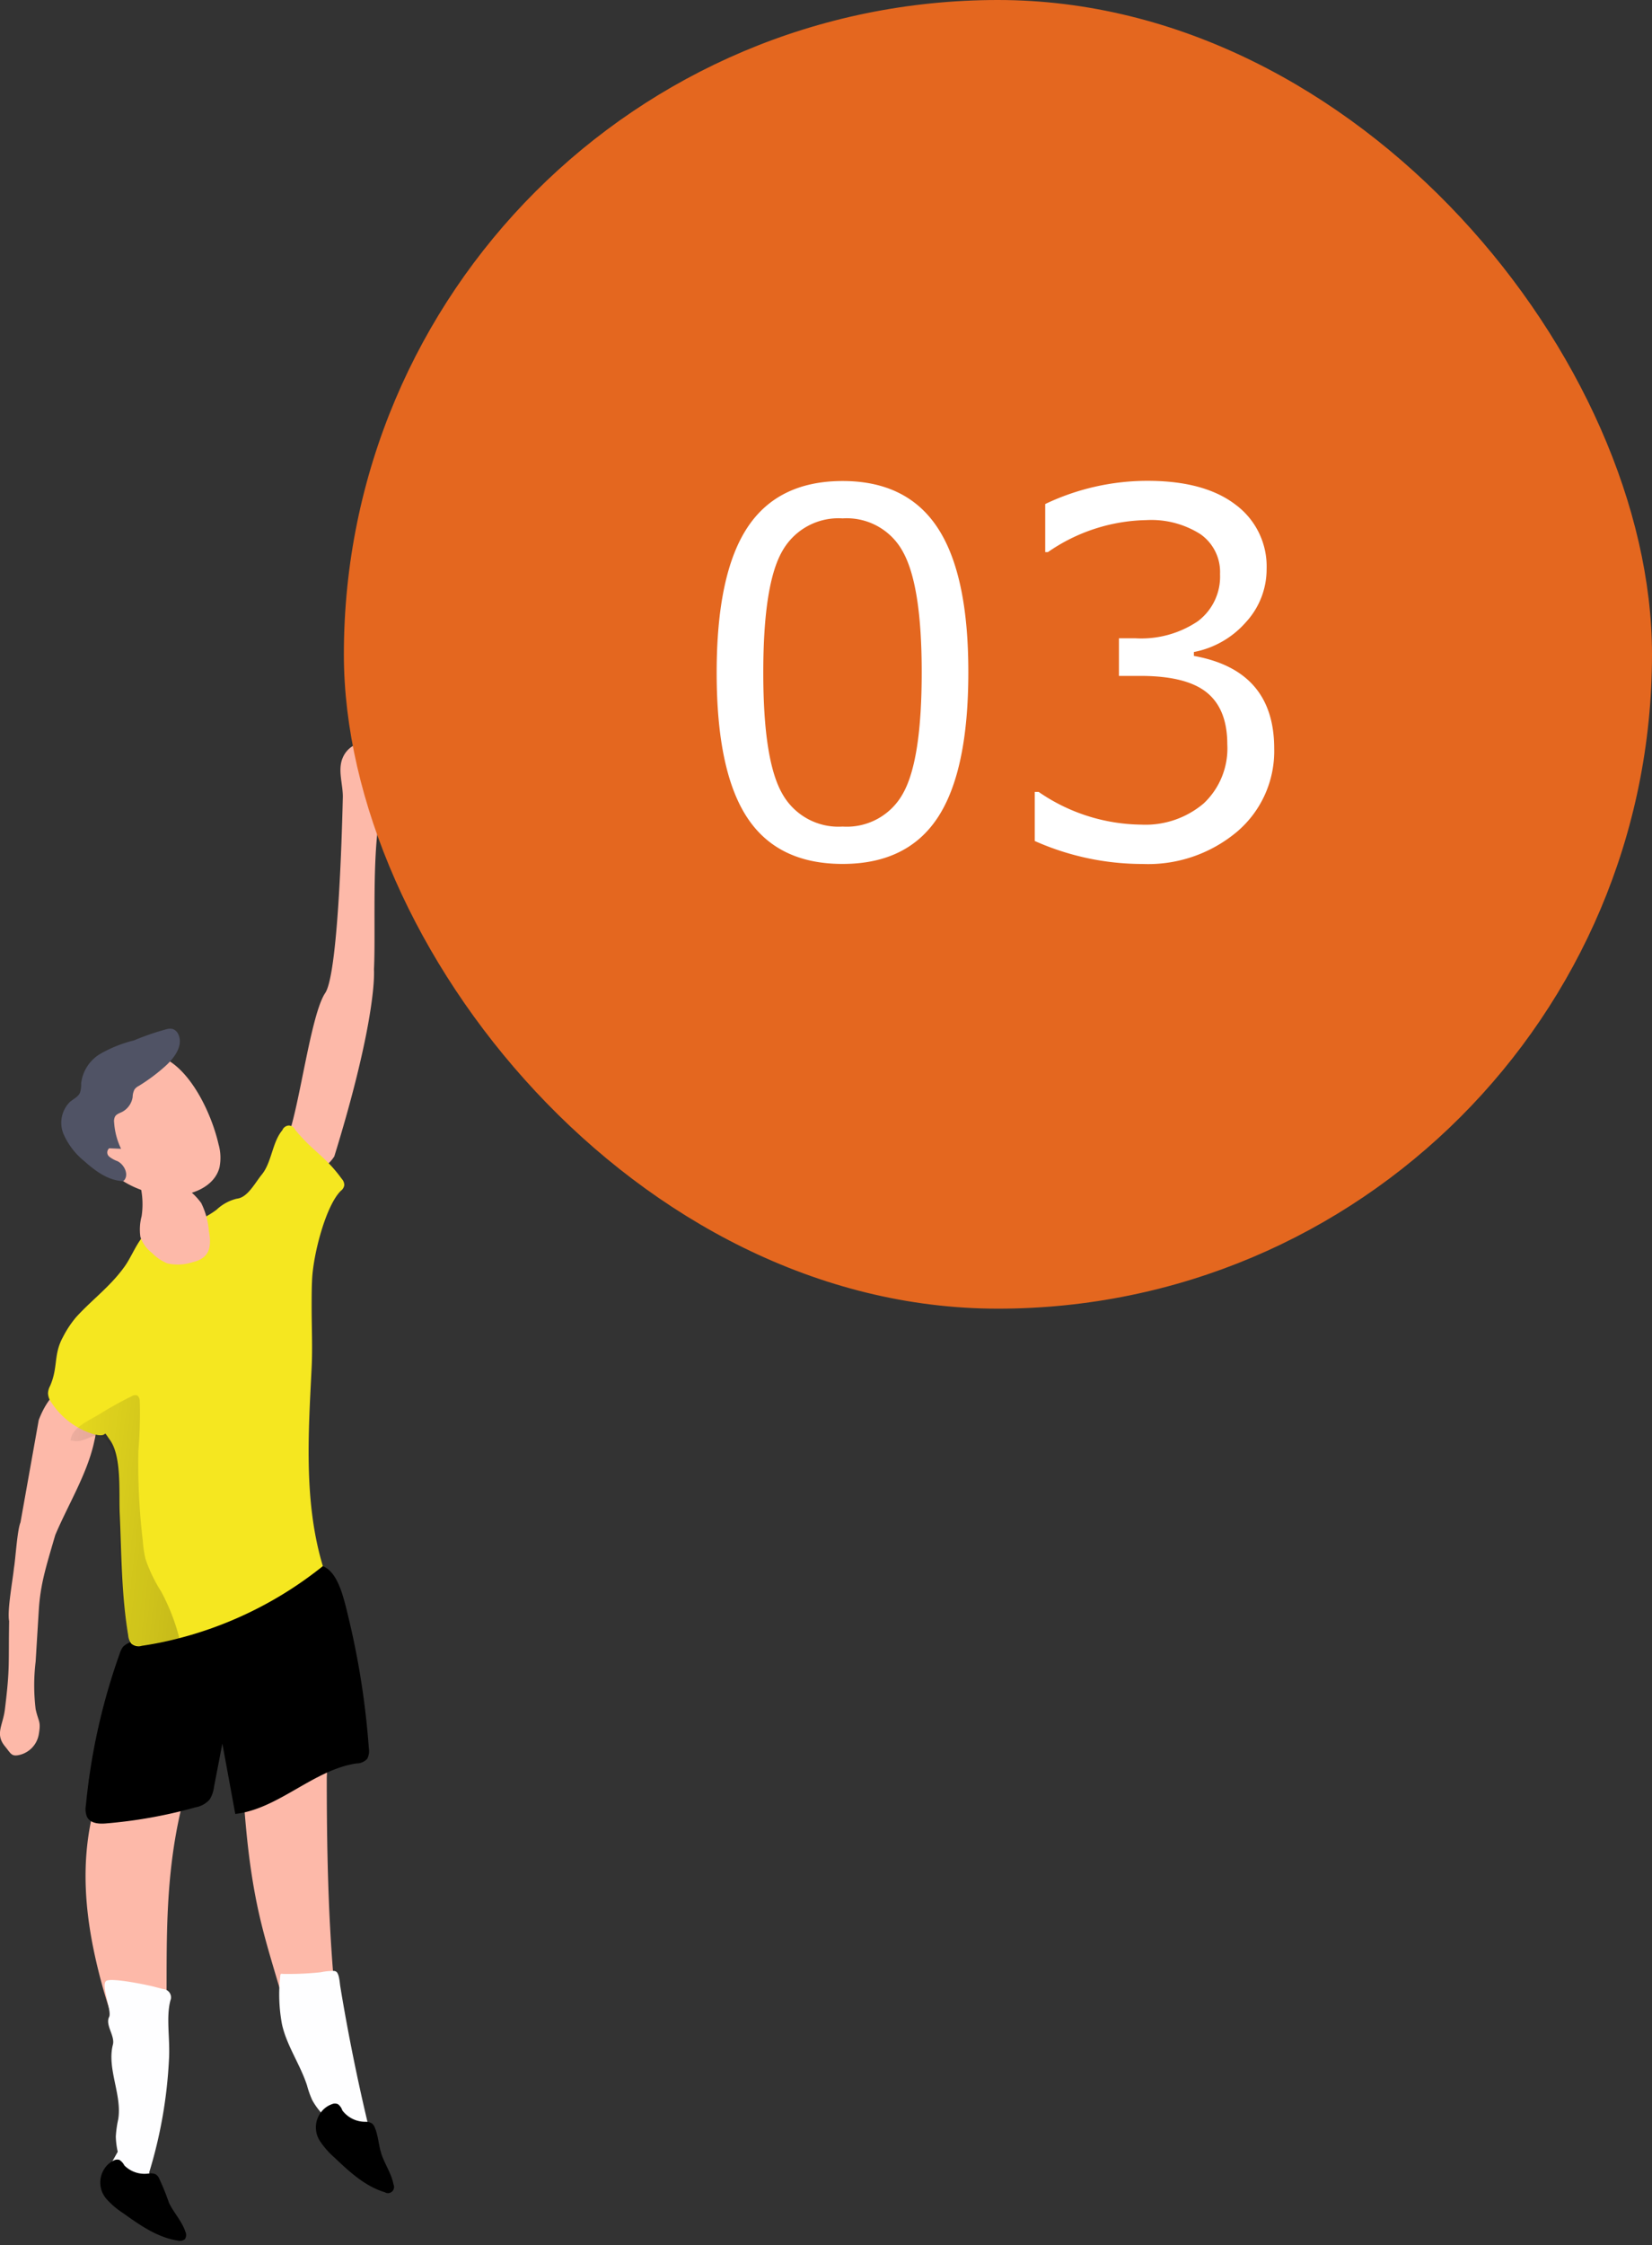
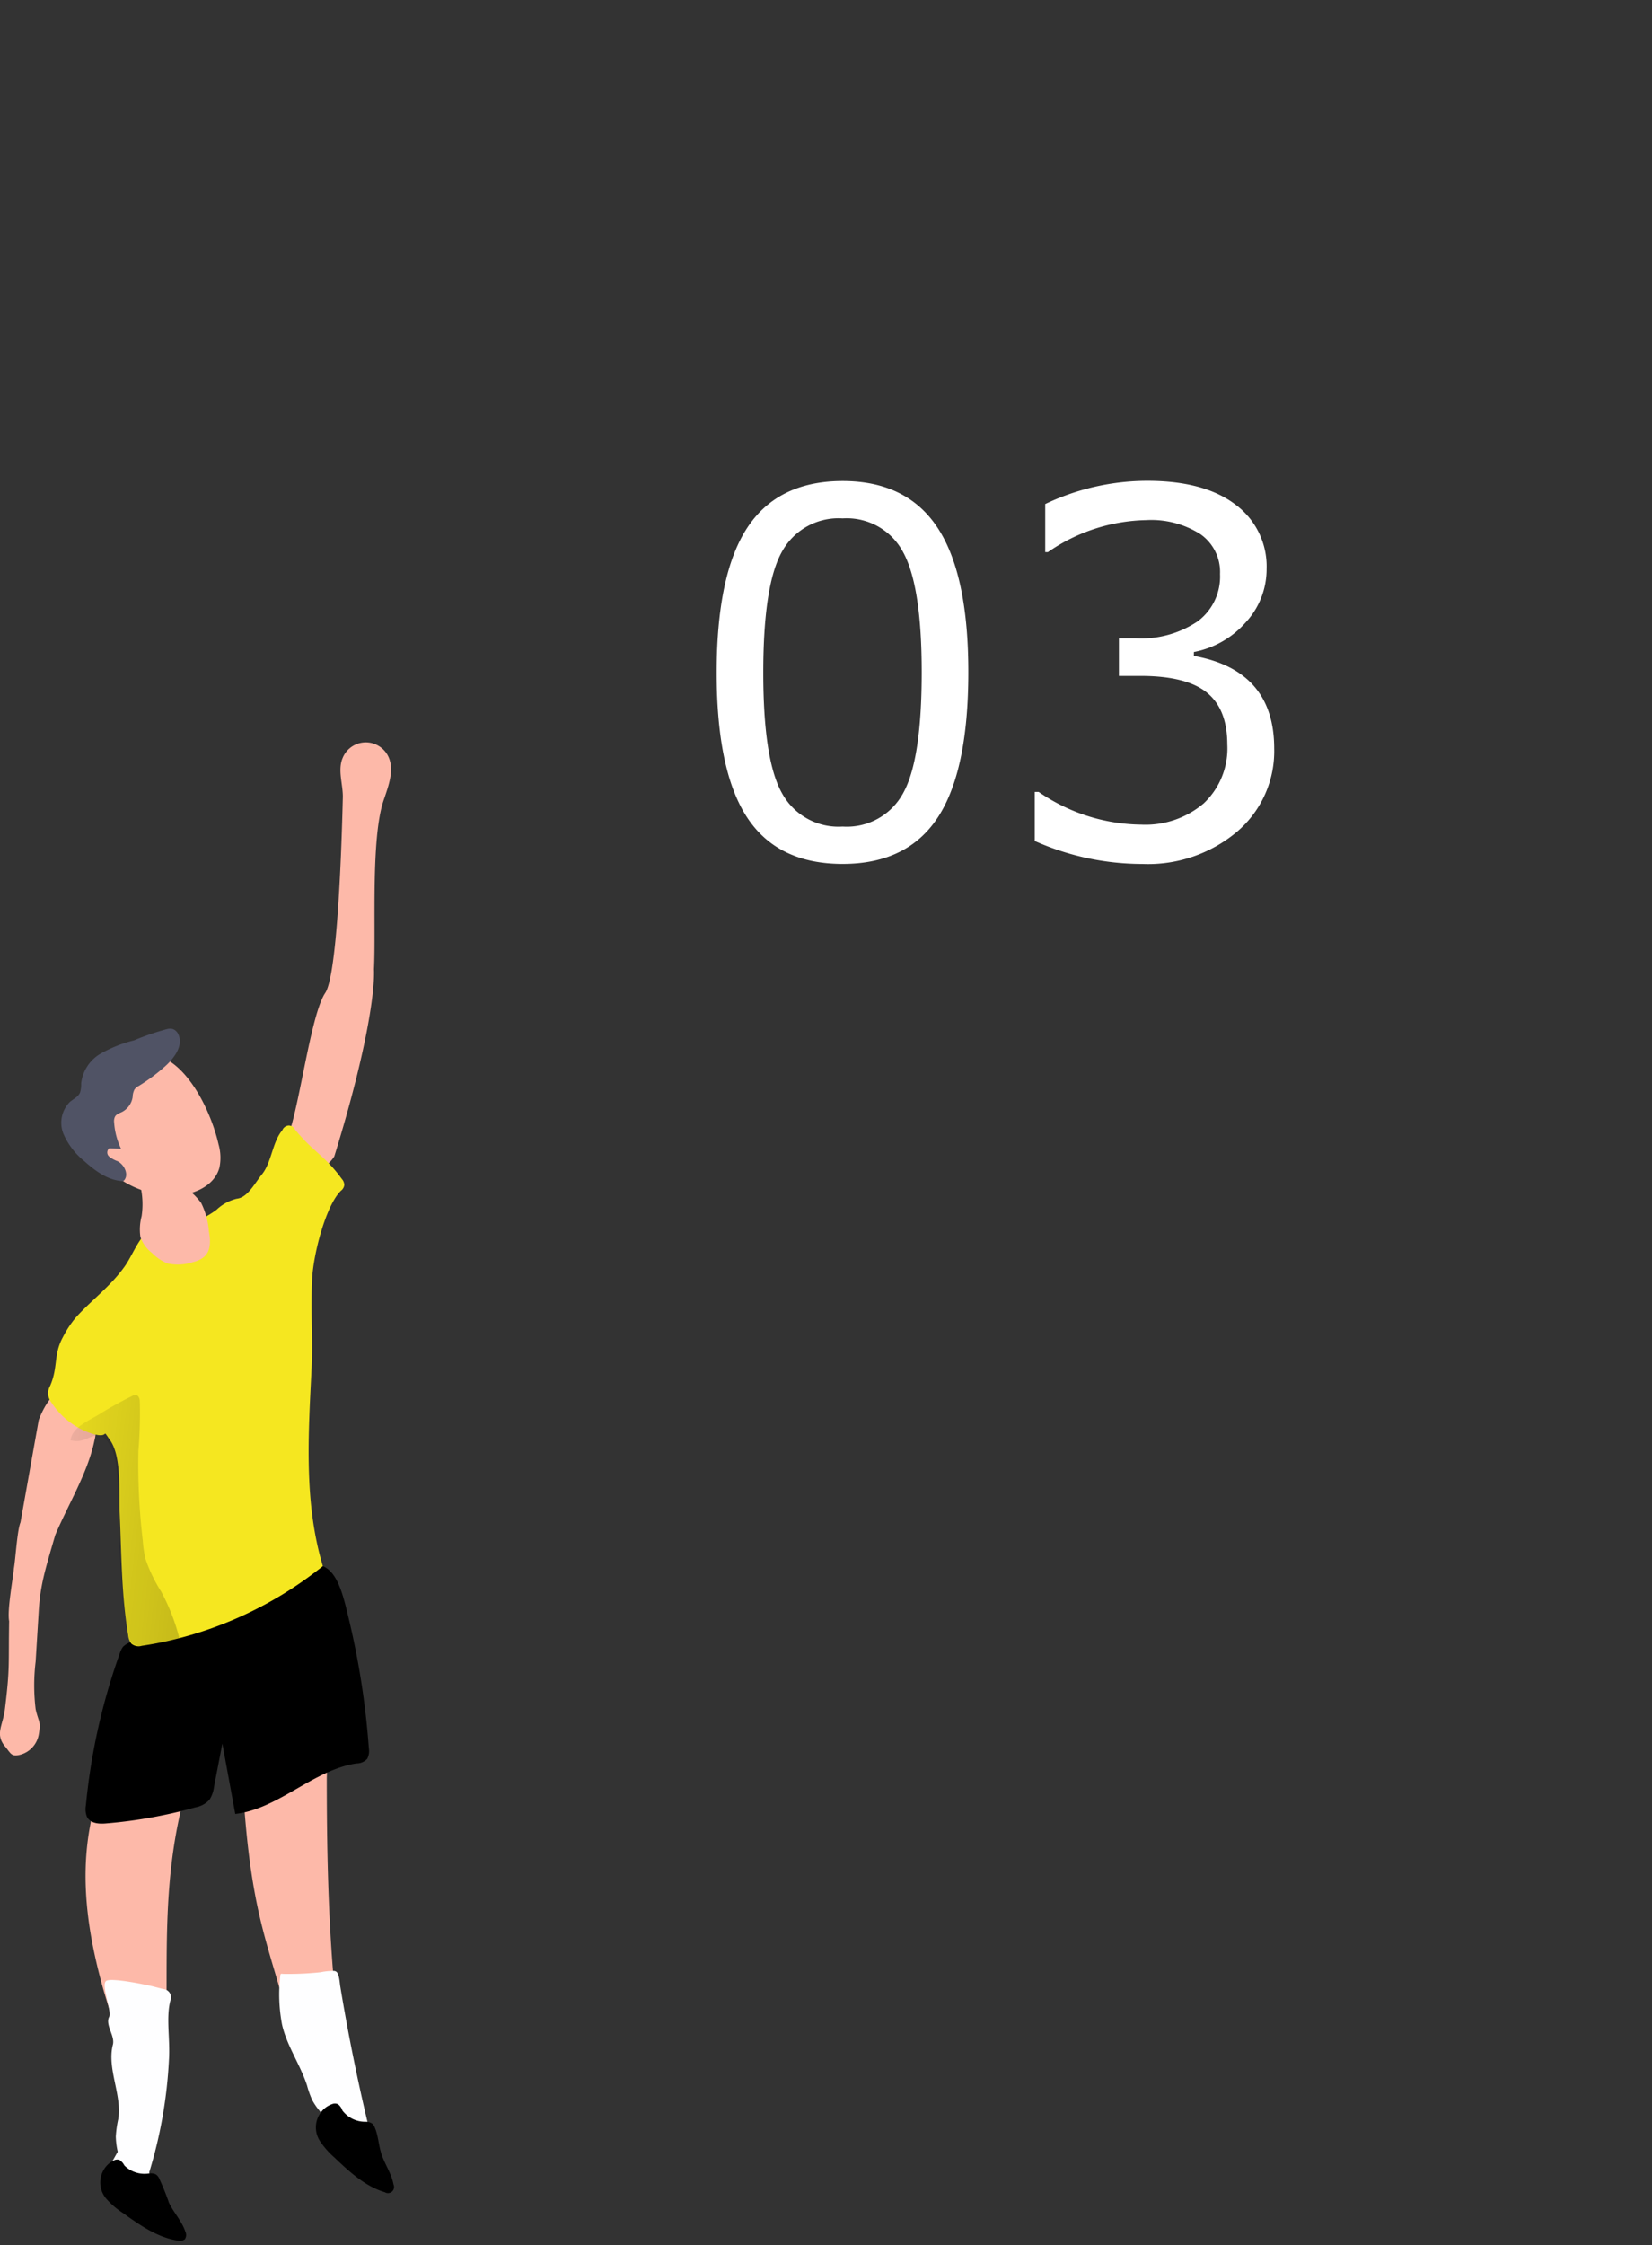
<svg xmlns="http://www.w3.org/2000/svg" width="198.271" height="269.332" viewBox="0 0 198.271 269.332">
  <rect x="0" y="0" width="198.271" height="269.332" fill="#333333" stroke="none" />
  <defs>
    <linearGradient id="linear-gradient" x1="2.906" y1="1.529" x2="-0.73" y2="0.592" gradientUnits="objectBoundingBox">
      <stop offset="0.01" />
      <stop offset="0.08" stop-opacity="0.69" />
      <stop offset="0.21" stop-opacity="0.322" />
      <stop offset="1" stop-opacity="0" />
    </linearGradient>
  </defs>
  <g id="flow_number3" transform="translate(-215.952 -13486.416)">
    <g id="グループ_2931" data-name="グループ 2931" transform="translate(215.952 13575.475)">
      <path id="パス_3839" data-name="パス 3839" d="M289.766,149.976a6.2,6.2,0,0,1,.78,4.919c-.79,3.858-3.177,7.707-4.7,11.326-1.137,3.915-1.794,5.907-1.983,9.134l-.37,6.039a23.787,23.787,0,0,0,0,5.718c.36,1.6.66,1.4.37,3.058a3.071,3.071,0,0,1-2.182,2.394c-1.107.3-1.13-.108-1.877-1.008-1.21-1.477-.23-2.509,0-4.443.62-5.033.419-5.327.507-10.56-.252-1.3.454-5.038.573-6.355.19-1.026.388-4.54.789-5.5l2.189-12.273C284.946,149.556,287.306,146.649,289.766,149.976Z" transform="translate(-279.215 -71.118)" fill="#fdb9a9" />
      <path id="パス_3840" data-name="パス 3840" d="M236.863,140.873c1.853.444,3.369-15.474,5.519-18.584,1.654-2.633,2.055-22.092,2.094-23.519,0-1.59-.65-3.24,0-4.7a3,3,0,0,1,5.37-.29c.91,1.63.13,3.64-.47,5.41-1.57,4.62-.915,15.4-1.165,20.282.109,2.3-.656,9.182-4.76,22.456C241.84,144.418,238.643,144.5,236.863,140.873Z" transform="translate(-203.328 -92.253)" fill="#fdb9a9" />
      <path id="パス_3841" data-name="パス 3841" d="M284.313,204.14c-3.611,15.478.431,29.08-4.159,41.99-.087.409-2.518-.232-2.867,0-.324.11.873.11.549,0l-.549-3.8c1.944-5.968-.82-11.326-2.438-17.275-1.933-7.109-3-14.789-.55-22.563a1.94,1.94,0,0,1,.55-1,2,2,0,0,1,1.35-.3,37.741,37.741,0,0,1,7.43.56C285.819,202.2,285.053,202.21,284.313,204.14Z" transform="translate(-262.608 -76.024)" fill="#fdb9a9" />
      <path id="パス_3842" data-name="パス 3842" d="M255.843,244.32a3.52,3.52,0,0,1-4.13-1,10.3,10.3,0,0,1-1.93-4.11l-2.49-8.37c-.76-2.56-1.53-5.13-2.12-7.74-1.53-6.76-1.89-13.72-2.24-20.63a3.91,3.91,0,0,1,.54-2.75c1.17-1.45,6.84-3.16,8.63-2.26,2.44,1.22,1.19,7.14,1.19,9.42,0,8.09.15,16.2.85,24.27C254.253,232.44,256.293,244.06,255.843,244.32Z" transform="translate(-214.074 -82.519)" fill="#fdb9a9" />
      <path id="パス_3843" data-name="パス 3843" d="M275.743,195.37a2.014,2.014,0,0,1-.2,1.26,1.723,1.723,0,0,1-1.278.55c-5.175.76-9.371,5.47-14.556,6.06l-1.55-8.44-1,5.19a3.636,3.636,0,0,1-.535,1.53,2.947,2.947,0,0,1-1.7.93,57.178,57.178,0,0,1-10.758,1.93c-.852.07-1.894,0-2.275-.84a2.544,2.544,0,0,1-.109-1.33,75.3,75.3,0,0,1,4.06-18.21,2.776,2.776,0,0,1,.408-.83,2.576,2.576,0,0,1,1.622-.68c6.5-1,12.226-5.07,18.127-8.21,5-2.65,6.136.42,7.251,5.2a96.528,96.528,0,0,1,2.492,15.89Z" transform="translate(-231.473 -74.682)" />
      <path id="パス_3844" data-name="パス 3844" d="M242.464,153.708a1.945,1.945,0,0,0,.421,1.08,9.223,9.223,0,0,0,5.164,3.81l.413.07c1.314.18.435-.818,1.46.632,1.4,2,1.025,6.32,1.14,8.75.223,4.89.2,9.82,1.025,14.63a1.994,1.994,0,0,0,.372,1,1.335,1.335,0,0,0,1.264.27c1.157-.17,2.314-.39,3.462-.66a45.951,45.951,0,0,0,18.261-8.9c-2.3-7.64-1.743-15.85-1.347-23.81.116-2.4,0-4.86,0-7.27,0-1.14,0-2.27.058-3.37.157-3.05,1.659-8.836,3.46-10.586a1.013,1.013,0,0,0,.4-.67,1.092,1.092,0,0,0-.3-.75c-1.978-2.733-3.486-3.3-5.6-5.9a.861.861,0,0,0-.785-.5.892.892,0,0,0-.752.567c-1.2,1.407-1.275,3.85-2.443,5.29-.892,1.1-1.727,2.79-3.024,2.92a5.369,5.369,0,0,0-2.421,1.32,11.011,11.011,0,0,1-6.966,2.18c-1.967-.1-2.909,3-4.041,4.59-1.719,2.43-3.925,4-5.85,6.12a12.44,12.44,0,0,0-1.578,2.38c-1.173,2.13-.559,3.618-1.551,5.878a2.012,2.012,0,0,0-.248.93Z" transform="translate(-236.697 -75.563)" fill="#f5e720" />
      <path id="パス_3845" data-name="パス 3845" d="M266.929,137.92a5.72,5.72,0,0,1-3.069.15,5.587,5.587,0,0,1-1.838-1.25,4.115,4.115,0,0,1-1.388-1.92,6.206,6.206,0,0,1,.147-2.5,9.722,9.722,0,0,0-.634-5.14s2.27.14,2.472.18a9.245,9.245,0,0,1,2.5,1,7.955,7.955,0,0,1,2.812,2.39,9.179,9.179,0,0,1,.919,3.36C269.218,136.18,268.887,137.45,266.929,137.92Z" transform="translate(-243.782 -75.563)" fill="#fdb9a9" />
      <path id="パス_3846" data-name="パス 3846" d="M273.512,125.38a5.851,5.851,0,0,1,.11,2.79c-.6,2.29-3.29,3.38-5.65,3.37a11.57,11.57,0,0,1-10-6.09,5.48,5.48,0,0,1-.72-2.65,5.78,5.78,0,0,1,1-2.8c1.7-2.75,5.72-6.84,9.25-4.67C270.582,117.21,272.762,122.07,273.512,125.38Z" transform="translate(-247.283 -77.16)" fill="#fdb9a9" />
      <path id="パス_3847" data-name="パス 3847" d="M274.848,111.55a1.43,1.43,0,0,1,.65,0,1.18,1.18,0,0,1,.68.65c.61,1.33-.46,2.8-1.54,3.78a21.7,21.7,0,0,1-3.23,2.41,1.36,1.36,0,0,0-.5.42,2.11,2.11,0,0,0-.22.92,2.43,2.43,0,0,1-1.25,1.76c-.32.16-.7.27-.87.58a1.24,1.24,0,0,0-.1.71,8.55,8.55,0,0,0,.83,3.14l-1.42-.06a.65.65,0,0,0-.08.92.6.6,0,0,0,.08.08,3.49,3.49,0,0,0,1,.55c.88.45,1.43,1.75.69,2.39-1.78-.05-3.33-1.19-4.66-2.38a8.64,8.64,0,0,1-2.52-3.28,3.53,3.53,0,0,1,.78-3.85c.43-.36,1-.61,1.21-1.12a3.3,3.3,0,0,0,.13-1.08,4.75,4.75,0,0,1,2.28-3.55,15.831,15.831,0,0,1,4.08-1.63,30.588,30.588,0,0,1,3.98-1.36Z" transform="translate(-254.769 -77.16)" fill="#505365" />
      <path id="パス_3848" data-name="パス 3848" d="M247.661,229.16a.63.63,0,0,1,.3.1c.36.3.4,1.34.47,1.76q1.4,8.5,3.42,16.91a.58.58,0,0,1,0,.41.63.63,0,0,1-.38.21,13.481,13.481,0,0,1-2.82.45.53.53,0,0,1-.25,0,.46.46,0,0,1-.17-.17l-2.24-2.83a8.08,8.08,0,0,1-.92-1.33,11,11,0,0,1-.63-1.77c-.81-2.5-2.43-4.75-3-7.31a19.38,19.38,0,0,1-.21-5.84.29.29,0,0,1,.08-.23.41.41,0,0,1,.22,0,36.222,36.222,0,0,0,4.54-.2,7.73,7.73,0,0,1,1.59-.16Z" transform="translate(-207.591 -81.769)" fill="#fefeff" />
      <path id="パス_3849" data-name="パス 3849" d="M283.412,232.247c-.521,2.035,0,4.608-.16,7.063A55.377,55.377,0,0,1,280.9,252.75c-.1.432.954,1.025.667,1.362-.85.87-4.61-.552-5.49-.952a.56.56,0,0,1-.24-.16.45.45,0,0,1-.09-.25l1.357-2.415a9.347,9.347,0,0,1-.23-1.82,13.176,13.176,0,0,1,.29-2.08c.48-2.92-1.381-6.076-.641-8.946.279-1.064-.952-2.362-.447-3.338.35-.7-1.05-3.936-.33-4.326s5.09.535,5.82.735l.994.257a1,1,0,0,1,.94,1.06,1.06,1.06,0,0,1-.09.35Z" transform="translate(-262.975 -81.248)" fill="#fefeff" />
      <path id="パス_3850" data-name="パス 3850" d="M.686.44a.92.92,0,0,1,.59-.32A1.58,1.58,0,0,1,2.1.49,3.41,3.41,0,0,0,5.226.2a1.43,1.43,0,0,1,.73-.2,1.11,1.11,0,0,1,.52.23c.88.63,1.48,1.57,2.29,2.28,1,.89,2.3,1.43,3.18,2.44a.73.73,0,0,1-.43,1.33c-2.4.61-4.92.08-7.34-.46a9.92,9.92,0,0,1-2.39-.75,3,3,0,0,1-1.51-4A3.249,3.249,0,0,1,.686.44Z" transform="translate(39.539 162.624) rotate(31)" />
      <path id="パス_3851" data-name="パス 3851" d="M.7.43a.94.94,0,0,1,.58-.32A1.68,1.68,0,0,1,2.1.49,3.41,3.41,0,0,0,5.226.2a1.47,1.47,0,0,1,.74-.2,1.08,1.08,0,0,1,.51.23,29.006,29.006,0,0,1,2.29,2.28c1,.89,2.3,1.43,3.18,2.44a.91.91,0,0,1,.29.85,1,1,0,0,1-.72.48c-2.39.61-4.92.07-7.33-.47a9.672,9.672,0,0,1-2.4-.74,3,3,0,0,1-1.51-4A3.131,3.131,0,0,1,.7.43Z" transform="matrix(0.921, 0.391, -0.391, 0.921, 13.184, 169.457)" />
      <path id="パス_3852" data-name="パス 3852" d="M267.6,159.31l.5.07c1.59.18,2.59-1.53,3.83-.08,1.69,2,1.24,6.32,1.38,8.75.27,4.89.24,9.82,1.24,14.63a1.8,1.8,0,0,0,.45,1,1.88,1.88,0,0,0,1.53.27c1.4-.17,2.8-.39,4.19-.66a24.481,24.481,0,0,0-2.24-5.84,18.21,18.21,0,0,1-1.88-3.9,13.829,13.829,0,0,1-.33-2.22,78.613,78.613,0,0,1-.53-10.74,53.574,53.574,0,0,0,.17-5.94c0-.3-.1-.66-.39-.76a.84.84,0,0,0-.58.12,44.45,44.45,0,0,0-4,2.23c-1,.6-2.71,1.36-3.18,2.48a1.789,1.789,0,0,0-.16.59Z" transform="translate(-259.133 -75.563)" fill="url(#linear-gradient)" />
    </g>
    <g id="グループ_3395" data-name="グループ 3395" transform="translate(257.223 13486.416)">
-       <rect id="長方形_398" data-name="長方形 398" width="157" height="157" rx="78.5" fill="#e4671f" />
      <path id="パス_6173" data-name="パス 6173" d="M18.662.908q-7.793,0-11.455-5.566T3.545-22.031q0-11.807,3.677-17.4t11.44-5.6q7.705,0,11.4,5.61T33.75-22.09q0,11.836-3.662,17.417T18.662.908Zm0-41.455a7.729,7.729,0,0,0-7.266,3.97q-2.256,3.97-2.256,14.546,0,10.488,2.256,14.473a7.723,7.723,0,0,0,7.266,3.984,7.691,7.691,0,0,0,7.251-3.984q2.241-3.984,2.241-14.531,0-10.342-2.227-14.4A7.656,7.656,0,0,0,18.662-40.547Zm23.057,38.7V-7.734h.469a22.045,22.045,0,0,0,12.3,3.926,10.8,10.8,0,0,0,7.515-2.549,9.058,9.058,0,0,0,2.827-7.09q0-4.219-2.461-6.211T54.4-21.65H51.826v-4.512h1.992a12.159,12.159,0,0,0,7.441-2.021,6.693,6.693,0,0,0,2.7-5.684,5.536,5.536,0,0,0-2.358-4.79,10.99,10.99,0,0,0-6.489-1.685A21.378,21.378,0,0,0,43.3-36.5h-.322v-5.771a28.526,28.526,0,0,1,12.275-2.783q6.826,0,10.562,2.856a9.209,9.209,0,0,1,3.735,7.72,9.371,9.371,0,0,1-2.49,6.387,11.049,11.049,0,0,1-6.24,3.574v.469q9.639,1.729,9.639,11.1a12.679,12.679,0,0,1-4.424,9.961,16.607,16.607,0,0,1-11.4,3.9A31.813,31.813,0,0,1,41.719-1.846Z" transform="translate(41.197 102.738)" fill="#fff" />
    </g>
  </g>
</svg>